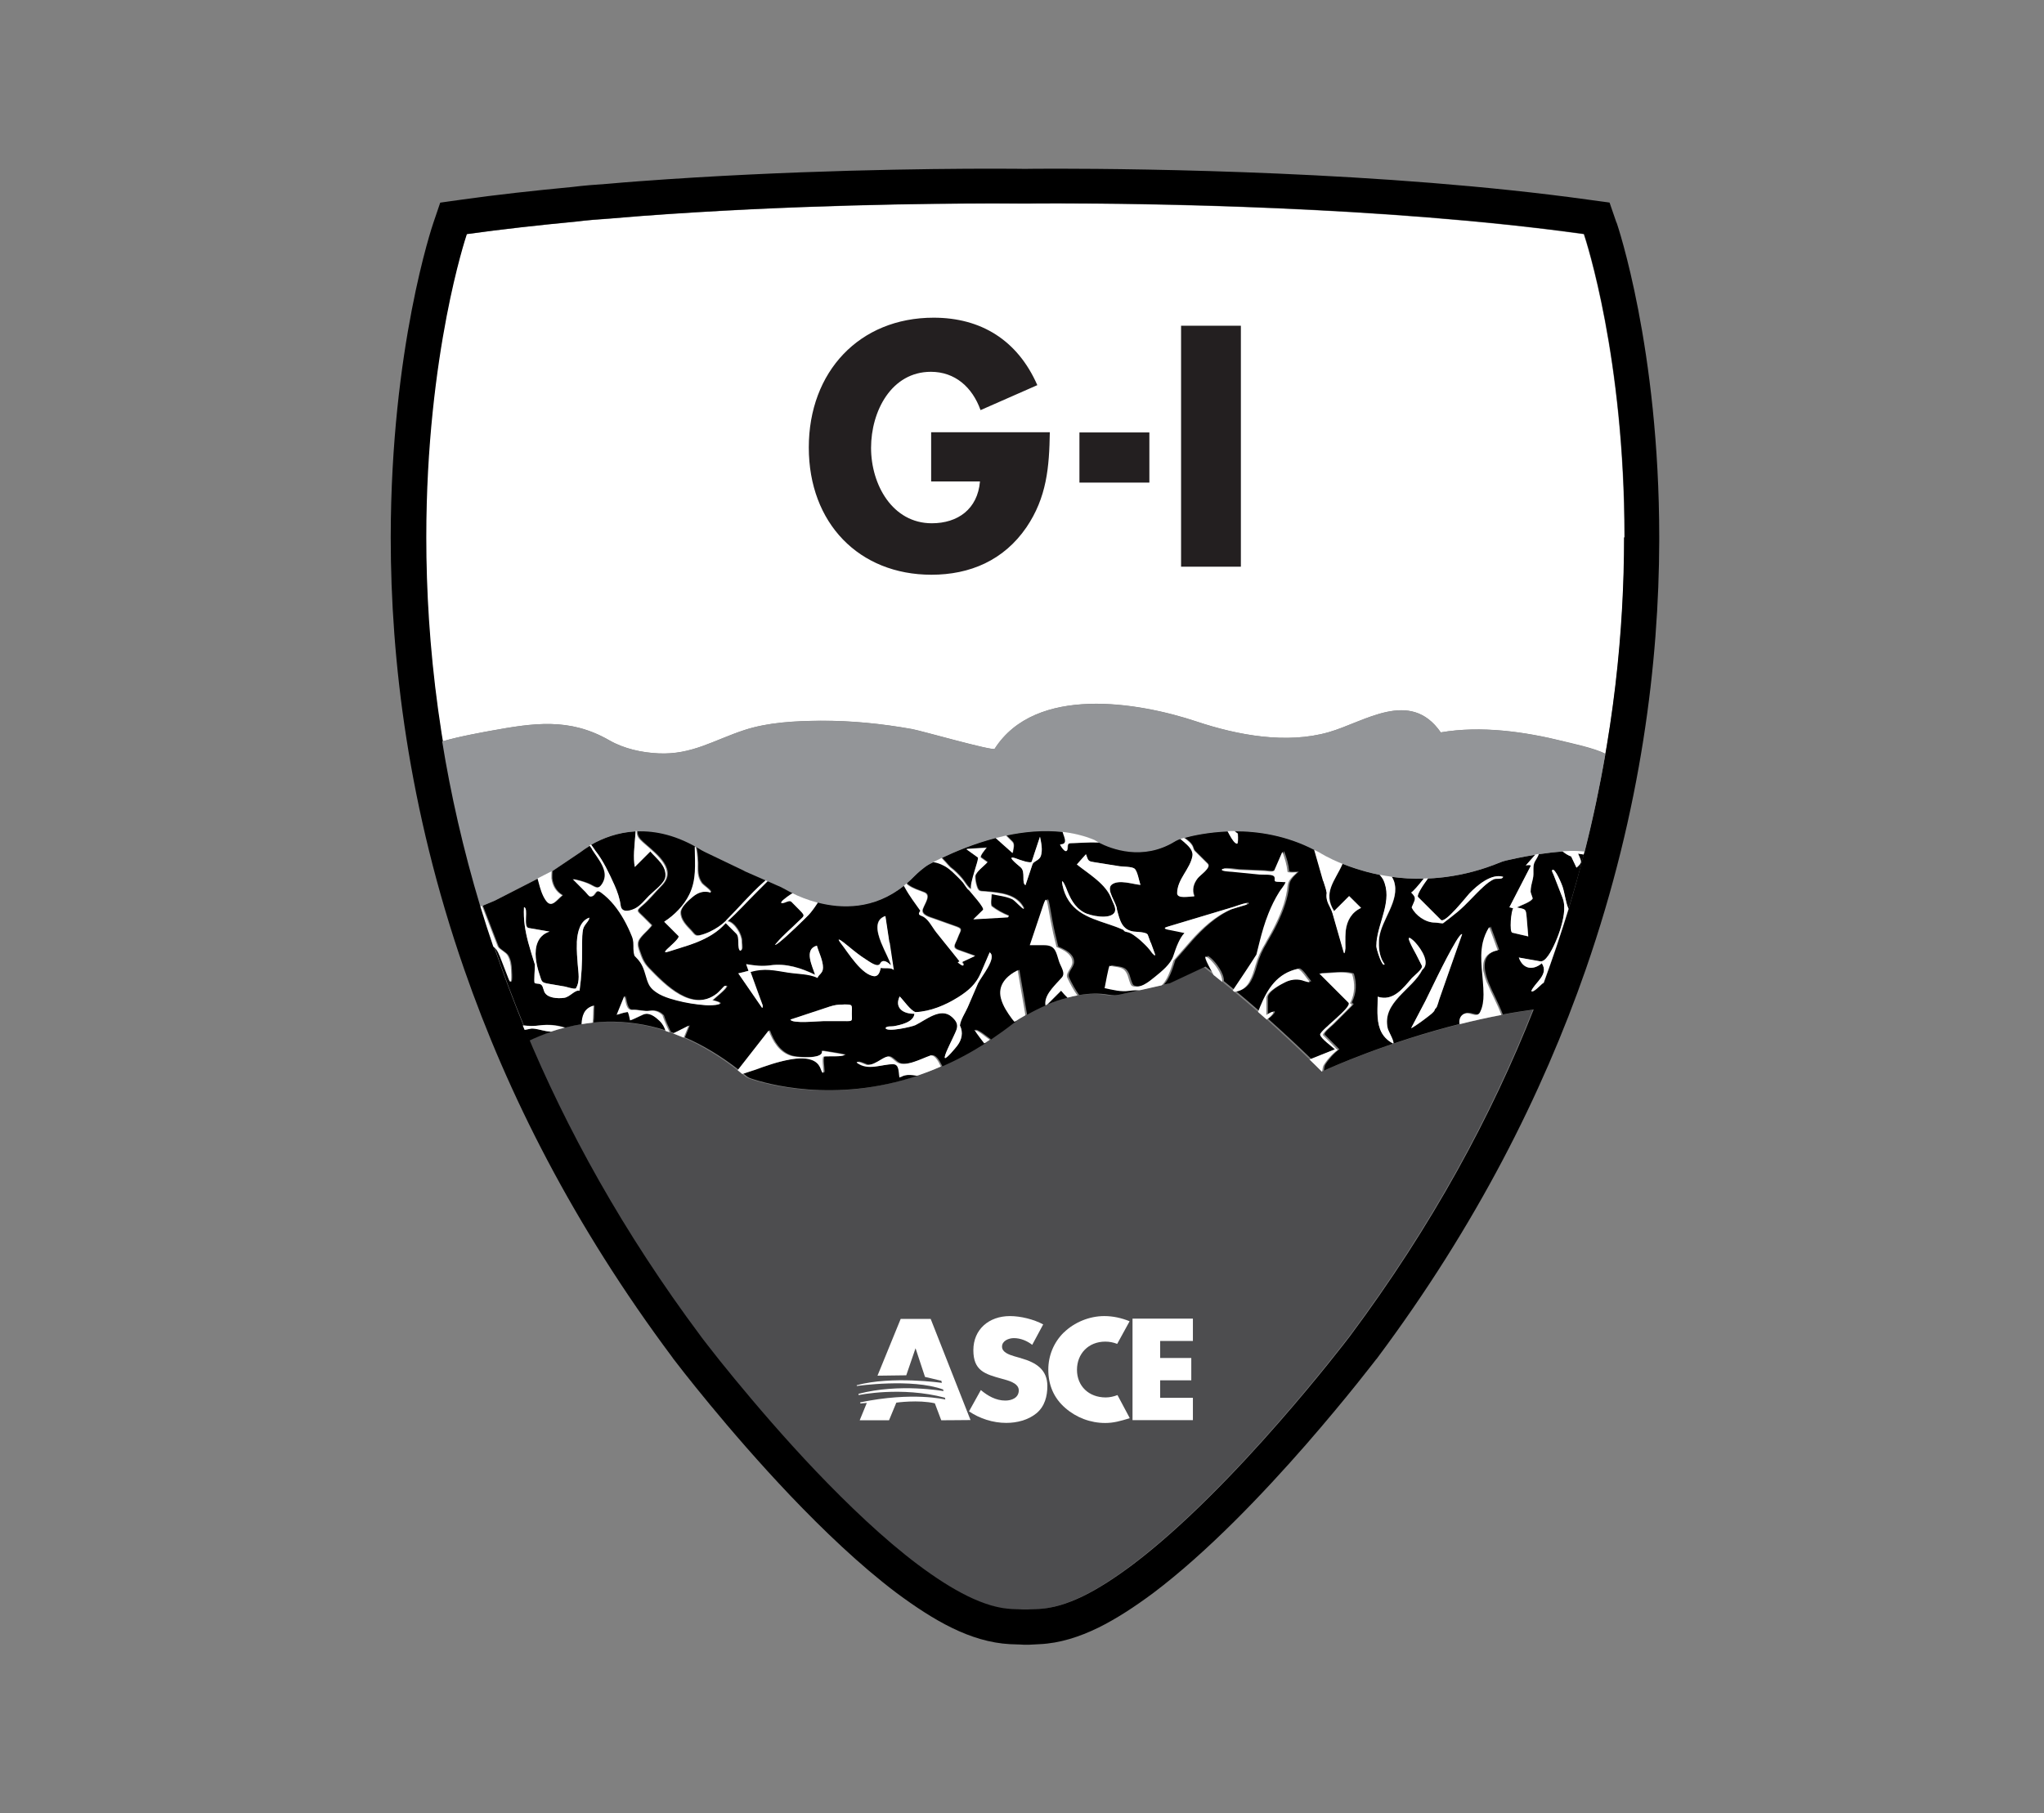
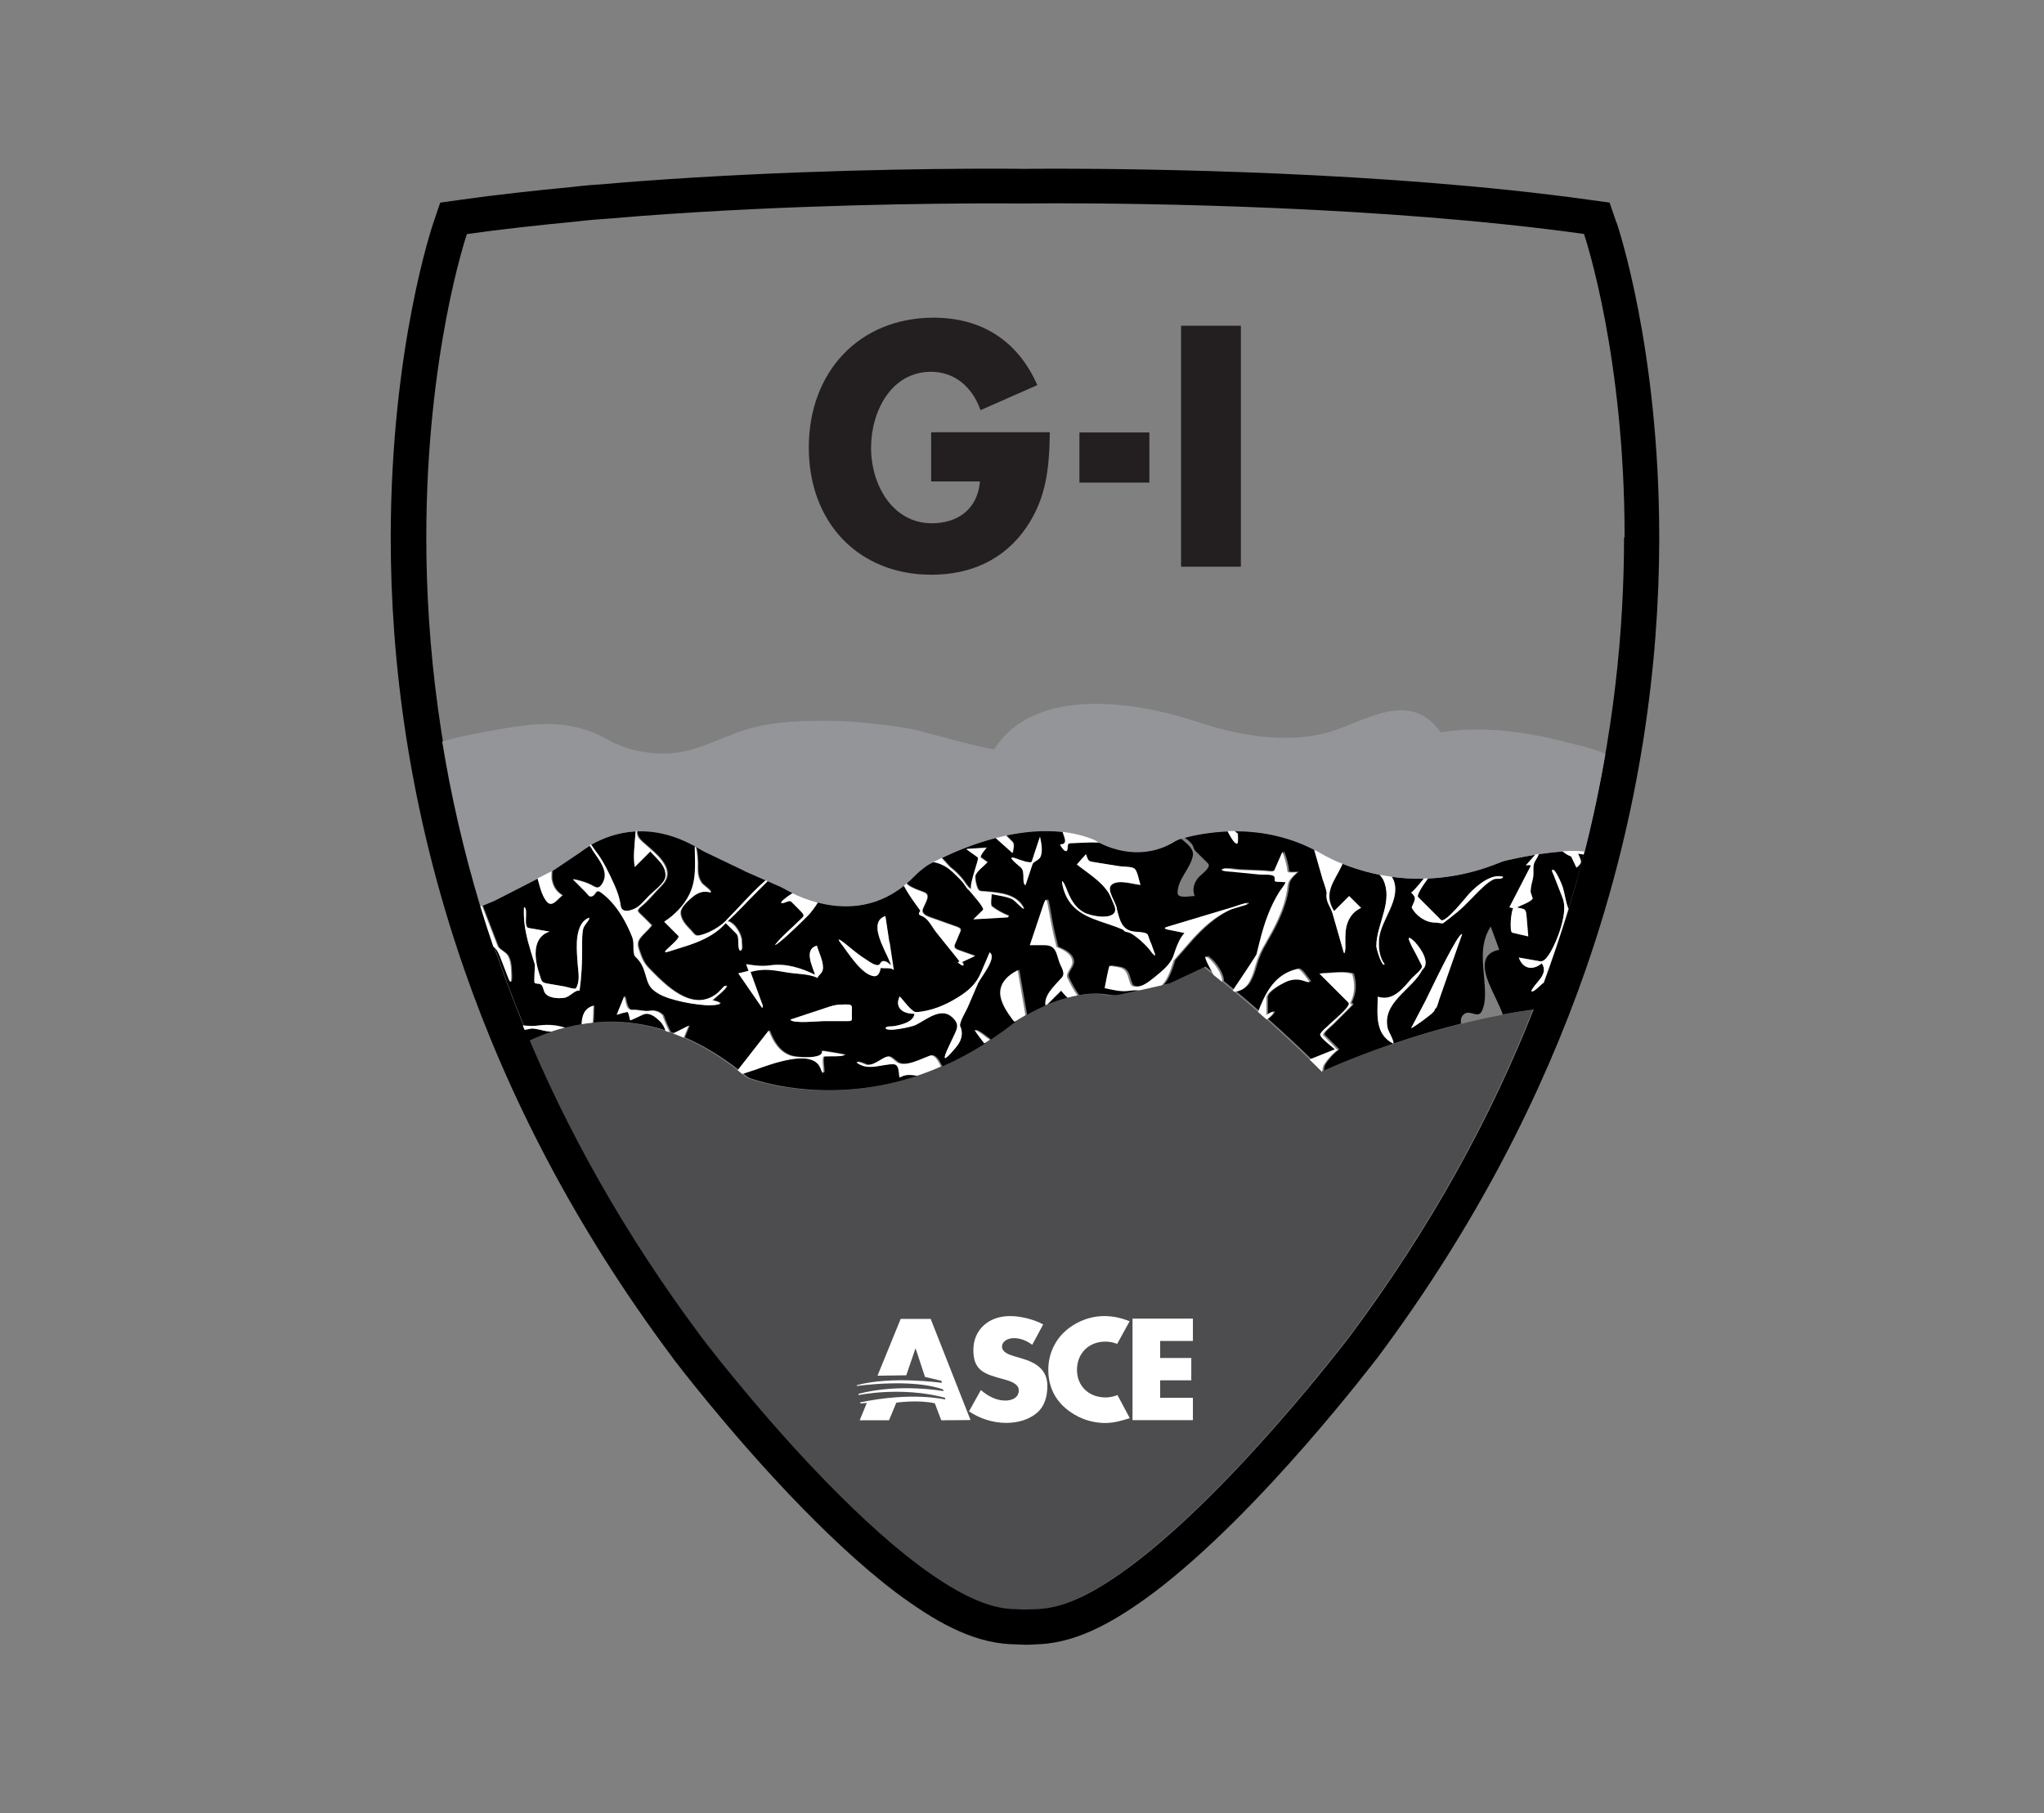
<svg xmlns="http://www.w3.org/2000/svg" id="Layer_1" version="1.1" viewBox="0 0 216 191.67">
  <rect x="0" y="0" width="216" height="191.67" fill="#808080" stroke="none" />
  <defs>
    <style>
      .st0 {
        fill: none;
      }

      .st1 {
        fill: #231f20;
      }

      .st2 {
        fill: #fff;
      }

      .st3 {
        fill: #666;
      }

      .st4 {
        fill: #4d4d4f;
      }

      .st5 {
        fill: #939598;
      }

      .st6 {
        fill: #1a1a1a;
      }
    </style>
  </defs>
-   <path class="st2" d="M111.71,21.52c-2.11,0-3.26.01-3.26.01h-.19s-.05,0-.05,0c-.05,0-1.2-.01-3.31-.01-6.41,0-21.34.14-37.11,1.32-1.08.08-2.17.17-3.3.27-1.24.08-2.45.17-3.68.33-3.9.37-7.79.8-11.53,1.32-.1.3-1.12,3.39-2.14,8.69-1.08,5.58-2.15,13.6-2.15,23.35v.04c0,6.48.49,13.73,1.76,21.53.02,0,.03-.01.05-.02,1.67-.51,4.65-1.03,5.01-1.1,4.55-.82,8.35-1.44,12.59,1,1.55.89,3.43,1.3,5.2,1.38,3.52.16,5.88-1.42,9.05-2.46,2.55-.83,5.42-.97,8.07-.99,3.24-.02,6.48.31,9.67.88.97.17,8.56,2.35,8.73,2.08,4.32-6.75,15.17-4.94,21.36-2.87,4.32,1.44,9.47,2.4,13.93,1.12,3.8-1.08,8.62-4.64,11.85.02,4.26-.73,8.86-.08,13,.95.59.15,3.3.72,4.36,1.3.01,0,.02.01.04.02,1.44-8.3,1.99-16.01,1.99-22.85v-.02s0-.06,0-.1c-.01-18.88-4.05-31.23-4.29-31.95-21.24-2.96-46.7-3.24-55.62-3.24Z" />
  <path class="st4" d="M158.65,107.29c-1.52.29-3.01.62-4.43.98-7.9,1.99-13.95,4.73-14.49,4.97-.03.01-.04.02-.04.02-.44-.44-.87-.86-1.3-1.28-1.61-1.56-3.14-2.98-4.54-4.22-.31-.28-.62-.55-.92-.81-.92-.8-1.75-1.51-2.49-2.12-.06-.05-.12-.1-.18-.15-.41-.34-.78-.64-1.11-.91-.34-.28-.65-.52-.91-.73-.32-.25-.56-.44-.74-.58-.2-.15-.31-.24-.31-.24l-.51.24-3.27,1.53-.64.14-2.35.53-2.18.49s-.45.08-.62.09c-.15,0-.56-.04-.67-.06-1.02-.19-2.07-.14-3.1.04-.36.06-.7.14-1.04.23-.75.2-1.47.45-2.13.72-.06.06-.18.12-.19.08-.82.35-1.54.72-2.12,1.05-.51.29-.91.54-1.15.7-.18.12-.28.19-.28.19-.79.62-1.57,1.19-2.36,1.71-.19.13-.39.26-.58.38-1.54.99-3.07,1.8-4.57,2.45-.85.37-1.7.7-2.53.98-8.93,3-16.21.82-17.7.31-.18-.06-.36-.17-.4-.2-.12-.1-.25-.2-.37-.3-.16-.13-.33-.27-.49-.4-1.96-1.53-3.86-2.65-5.7-3.44-.38-.16-.75-.31-1.12-.45-.12-.05-.24-.09-.37-.13-.14-.05-.28-.1-.42-.14-2.25-.73-4.38-.99-6.33-.95h0c-.48.01-.94.05-1.4.09-.4.04-.79.09-1.17.16-.62.1-1.22.22-1.79.37-.5.13-.98.27-1.44.42-.85.29-1.61.61-2.3.94,4.31,10.14,10.16,20.67,18.06,31.26.06.07.03.03.08.11.04.06.11.14.18.24.16.21.4.51.7.9.61.78,1.5,1.89,2.59,3.23,2.2,2.67,5.24,6.23,8.64,9.81,3.4,3.57,7.16,7.17,10.77,9.87,3.66,2.74,7.06,4.57,9.93,4.68l1.13.05h.25s.31,0,.31,0l1.12-.05c1.45-.07,3.02-.54,4.71-1.36,1.66-.81,3.42-1.96,5.22-3.31,5.37-4.05,11.09-10.03,15.45-15.02,4.24-4.84,7.16-8.68,7.51-9.12,8.76-11.74,15.02-23.39,19.43-34.54-1.14.16-2.27.33-3.37.54Z" />
  <path class="st6" d="M55.94,110.05h0s-.01-.03-.02-.04c0,.01.01.03.02.04Z" />
  <path class="st0" d="M52.22,95.2l4.59-2.35,1.49-.76,2.94-1.98c.3-.23.65-.47,1.06-.72.06-.03.11-.07.17-.1,1.2-.69,2.8-1.32,4.73-1.42.04,0,.07,0,.11,0,1.97-.08,4.28.41,6.82,1.99.04.03.34.18.34.18l4.07,1.95.22.12,2.17.95.21.09,1.39.61s.3.16.49.26c.18.1.43.24.74.39.65.32,1.57.71,2.66.99,2.51.65,5.93.76,9.09-1.77.09-.07.19-.16.28-.24.29-.25.58-.52.87-.82.21-.22.96-.91,1.54-1.22.13-.07.27-.14.42-.22.26-.13.56-.28.89-.44,1.43-.68,3.43-1.52,5.7-2.11.36-.09.72-.18,1.09-.26,1.92-.41,3.97-.61,5.99-.38,1.15.13,2.28.4,3.37.85,0,0,.18.12.49.28,1.23.63,4.58,1.97,8-.13.07-.04.29-.16.43-.21.05-.02.11-.03.17-.05.11-.03.23-.07.38-.11.9-.25,2.56-.61,4.6-.69.24,0,.48-.02.73-.02,2.49-.01,5.47.44,8.43,1.97.21.1.41.2.62.31,0,0,.86.56,2.38,1.17.43.17.92.35,1.45.52.21.07.42.13.64.19.16.05.32.09.49.14.43.11.87.22,1.34.31.41.08.83.15,1.28.21,1.04.14,2.17.22,3.37.19.15,0,.29-.01.45-.02.37-.02.75-.04,1.14-.08.16-.02.32-.03.48-.05.13-.02.26-.03.39-.05,1.77-.24,3.66-.72,5.63-1.53.09-.04.38-.14.6-.19.55-.13,1.74-.39,3.11-.61.12-.02.24-.04.36-.06.81-.12,1.67-.22,2.51-.28.54-.04,1.06-.05,1.56-.03.27,0,.52.03.77.06,3.13-12.28,4.18-23.57,4.18-33.18v-.02s0-.06,0-.1c-.01-18.88-4.05-31.23-4.29-31.95-21.24-2.96-46.7-3.24-55.62-3.24-2.11,0-3.26.01-3.26.01h-.19s-.05,0-.05,0c-.05,0-1.2-.01-3.31-.01-6.41,0-21.34.14-37.11,1.32-1.08.08-2.17.17-3.3.27-1.24.08-2.45.17-3.68.33-3.9.37-7.79.8-11.53,1.32-.1.3-1.12,3.39-2.14,8.69-1.08,5.58-2.15,13.6-2.15,23.35v.04c0,11.1,1.4,24.44,5.79,38.97l.17-.07,1.29-.54Z" />
  <path d="M170.82,23.53l-.73-2.12-2.21-.3c-21.6-3-47.15-3.27-56.17-3.28-2.1,0-3.3.02-3.31.02h-.19s0,0,0,0c0,0-1.21-.02-3.31-.02-6.47,0-21.47.14-37.39,1.33-1.1.08-2.2.17-3.3.27-1.23.08-2.51.18-3.8.34-3.9.37-7.85.8-11.68,1.34l-1.08.15-1.13.16-.72,2.12c-.1.29-4.49,13.21-4.51,33.23v.07c0,12.82,1.83,28.55,7.77,45.63,4.56,13.12,11.55,27.03,22.01,41.03l.03.05.02.03c.5.66,5.76,7.53,12.4,14.51,3.49,3.66,7.36,7.37,11.23,10.29,3.88,2.87,7.75,5.18,11.98,5.41l1.15.04.33.02h.52s1.14-.06,1.14-.06c2.14-.1,4.19-.77,6.17-1.73,1.97-.97,3.89-2.24,5.82-3.67,5.79-4.37,11.65-10.55,16.12-15.66,2.23-2.56,4.11-4.84,5.44-6.5.66-.83,1.19-1.5,1.55-1.96.18-.23.32-.41.42-.54h-.01s.1-.1.1-.1l.08-.11c10.45-14,17.44-27.92,22.01-41.04,5.89-16.95,7.74-32.57,7.77-45.33h0s0-.34,0-.34c0-20.04-4.41-33-4.5-33.27ZM171.62,56.82v.02c0,9.61-1.05,20.9-4.18,33.18,0,.01,0,.03-.01.04-.02.08-.04.15-.06.23,0,.01,0,.03-.01.04-.01.05-.03.11-.04.16-.23.89-.47,1.79-.72,2.69,0,0,0,.01,0,.02-.27.95-.54,1.9-.83,2.85,0,0,0,.01,0,.02v.04c-.37,1.16-.74,2.33-1.13,3.5-.06.18-.12.37-.18.55-.26.76-.53,1.53-.8,2.3-.16.46-.32.91-.49,1.37,0,0,0,0,0,0-.01.04-.03.08-.04.12-.34.92-.69,1.84-1.06,2.76h0c-4.41,11.16-10.67,22.81-19.43,34.55-.34.44-3.27,4.28-7.51,9.12-4.36,4.99-10.08,10.97-15.45,15.02-1.81,1.35-3.56,2.5-5.22,3.31-1.68.82-3.25,1.29-4.71,1.36l-1.12.05h-.31s-.25,0-.25,0l-1.13-.05c-2.87-.11-6.27-1.94-9.93-4.68-3.61-2.71-7.36-6.3-10.77-9.87-3.4-3.57-6.44-7.14-8.64-9.81-1.1-1.33-1.98-2.45-2.59-3.23-.3-.39-.54-.69-.7-.9-.08-.11-.14-.19-.18-.24-.06-.07-.02-.04-.08-.11-8.2-10.99-14.2-21.9-18.55-32.39,0,0,0,0,0,0-.07-.16-.13-.31-.19-.47,0-.01,0-.02-.01-.03-.81-1.98-1.56-3.94-2.26-5.88-.8-2.23-1.53-4.44-2.19-6.63v-.04c-4.4-14.53-5.8-27.87-5.8-38.97v-.04c0-9.74,1.08-17.76,2.15-23.35,1.02-5.3,2.04-8.39,2.14-8.69,3.75-.52,7.63-.95,11.53-1.32,1.23-.15,2.44-.25,3.68-.33,1.12-.1,2.21-.18,3.3-.27,15.77-1.18,30.7-1.32,37.11-1.32,2.11,0,3.26.01,3.31.01h.24s1.15-.02,3.26-.02c8.92,0,34.38.28,55.62,3.24.24.72,4.28,13.07,4.29,31.95,0,.04,0,.08,0,.1Z" />
  <path class="st2" d="M50.77,95.81s0,.03.01.04c0-.01,0-.03-.01-.04h0Z" />
  <path class="st2" d="M55.24,108.38c.07.16.13.32.19.47,0,0,0,0,0,0-.07-.17-.14-.34-.21-.51,0,.01,0,.02.01.03Z" />
  <path d="M110.68,106.18c.66-.28,1.38-.53,2.13-.72-.24-.24-.47-.48-.67-.73-.49.49-.97.97-1.46,1.46Z" />
  <path d="M57.68,108.98c-.47-.08-1.04-.28-1.52-.26-.28.06-.51.1-.71.14.16.38.32.76.48,1.14.69-.33,1.46-.65,2.31-.94-.19-.02-.38-.04-.55-.07Z" />
  <path d="M62.93,89.95c.84,1.07,1.45,2.39,2.01,3.62.31.69.56,1.42.66,2.18.1.72.83.61,1.45.33.62-.29,1.09-.92,1.56-1.39.5-.5,1.62-1.3,1.71-1.97.16-1.17-.9-1.91-1.59-2.7-.55.55-1.09,1.1-1.64,1.64-.19-1.02-.03-2.21.06-3.39,0-.14.02-.27.03-.41-1.92.1-3.53.73-4.73,1.42.09.13.18.26.27.38.06.09.13.19.19.28Z" />
  <path d="M162.97,103.99c-.12.1-.99,1.03-1.15.77.37-.91,1.91-1.74,1.11-2.93-.97.8-2.01.59-2.43-.61.75.13,1.51.27,2.26.4.55.1,1.17-1.02,1.6-2,.24-.56.43-1.08.5-1.3.31-1.01.67-2.37.27-3.39-.32-.83-.64-1.65-.96-2.47-.05-.13-.25-.42-.11-.51.28-.16.96,1.46,1.04,1.71.26.79.31,1.57.62,2.35,0,.02.02.05.03.07.59-1.94,1.13-3.86,1.62-5.75-.28-.04-.53-.08-.59-.1.33.84.52.9-.17,1.49-.19-.39-.38-.79-.56-1.18-.32-.12-.6-.29-.83-.48-.03-.02-.06-.04-.08-.06-.83.05-1.7.16-2.51.28,0,.02-.01.04-.02.05-.08.25-.3.55-.41.77-.27.52-.05,1.15-.2,1.79-.11.45-.24.91-.24,1.38,0,.1.23.67.22.7-.12.37-1.32.76-1.67.96.93.22.95.11,1.03,1.03.06.68.11,1.35.17,2.03-.56-.13-1.12-.26-1.68-.39-.32-.08-.12-2.34.1-2.58-.14,0-.28-.1-.41-.1.76-1.47,1.52-2.95,2.28-4.42-.16-.07-.4-.05-.56,0,.32-.37.65-.73.97-1.1.02-.02.04-.04.05-.06-1.38.22-2.56.48-3.11.61-.22.05-.51.15-.6.19-1.97.82-3.86,1.29-5.63,1.53-.13.02-.26.04-.39.05-.16.02-.32.03-.48.05-.38.04-.77.07-1.14.08-.48.65-1.25,1.78-1.05,1.98.22.22.45.45.67.67.58.58,1.16,1.16,1.74,1.74.43.43,2.71-2.49,3.01-2.8.78-.81,2.32-2.15,3.57-1.75-.1.3-.6.16-.92.23-.45.19-.84.52-1.2.84-.93.85-1.73,1.82-2.7,2.63-.5.42-1.02.81-1.54,1.21-.09.02-.65-.08-.88-.08-.97,0-2.04-.76-2.43-1.6.33-.84.58-.94-.05-1.57.23-.16.76-.76,1.33-1.48-1.2.03-2.33-.05-3.37-.19.1.15.18.32.24.49.65,2.03-1.32,4.03-1.57,5.96-.02.16-.03.33-.03.5-.03.8.12,1.64.6,2.29-.23.44-.87-1.59-.87-1.88,0-.14,0-.27.02-.41.19-2.21,1.74-4.49.71-6.66-.07-.14-.21-.32-.37-.51-.47-.09-.91-.2-1.34-.31-.17-.04-.33-.09-.49-.14-.22-.06-.44-.13-.64-.19-.53-.17-1.02-.35-1.45-.52,0,.01,0,.02-.02.03-.76,1.73-2.13,3.02-.88,4.97.53-.53,1.06-1.06,1.59-1.59.42.42.84.84,1.26,1.25-.99.46-1.49,1.33-1.62,2.39-.05.42-.05.85-.04,1.27,0,.21,0,.42.01.63,0-.15-.06.8-.18.4-.1-.35-.2-.69-.3-1.04-.29-1.02-.59-2.05-.88-3.07-.22-.77-.76-1.2-.62-2.17-.06-.42-.25-.86-.36-1.27-.28-.98-.56-1.96-.84-2.94-.04-.12-.07-.25-.11-.37-2.96-1.52-5.94-1.98-8.43-1.97.12.12.23.22.33.26,0,.02.01.06.02.11.03.28.03.97-.07.97-.22,0-.53-.43-.81-.96-.06-.12-.13-.24-.19-.36-2.05.08-3.7.44-4.6.69.13.08.24.17.36.26.2.16.39.34.52.57.11.2.11.42.27.57l1.34,1.33c.43.43-.77,1.18-1.07,1.57-.43.56-.6,1.21-.33,1.88-.52,0-1.81.31-1.81-.34.01-1.5,1.38-2.54,1.62-3.96.1-.59-.45-1.09-.95-1.51-.11-.09-.22-.19-.32-.27-.06.02-.12.04-.17.05-.14.04-.36.16-.43.21-3.41,2.1-6.77.76-8,.13-.21-.01-.42-.01-.63-.01-.1,0-.19,0-.29,0-.55.03-1.11.03-1.66.07-.54.04-.75-.1-.75.47-.03.88-.66-.02-.8-.32.72-.02.56-.48.4-.98-.02-.06-.04-.13-.06-.19-.02-.06-.05-.11-.06-.17-2.01-.23-4.07-.03-5.99.38l.67.67c.28.28.07.82.03,1.19-.5-.44-.99-.88-1.48-1.32-.1-.09-.21-.18-.31-.28-2.26.59-4.27,1.43-5.7,2.11.12.16.27.3.41.45.17.19.32.38.5.55.47.34.87.76,1.25,1.2.24.27.62.99.96,1.1-.21-.58.88-3.22.71-3.35-.35-.25-.69-.5-1.03-.74-.07-.05-.13-.1-.2-.15.21-.01.42-.02.63-.04.5-.03,1.01-.06,1.51-.09-.14.18-.77.91-.59,1.04.23.16.45.33.68.49-.35.41-1.16.95-1.29,1.47,0,.39.07.78.2,1.16.18.52.39.41.89.46,1.51.14,3.33.26,4.07,1.82-.13.1-.93-.87-1.26-1.02-.68-.31-1.44-.36-2.16-.53,0,.29-.15,1.01,0,1.29.55.42,1.15.75,1.79,1.01-.03.19-.03.16-.22.17-1.17.07-2.33.13-3.5.2.34-.33.68-.67,1.02-1,.2-.2-1.24-1.77-1.49-2.1-.17-.05-.5-.63-.62-.79-.37-.42-.78-.8-1.17-1.18-.33-.32-.71-.56-1.11-.73-.27-.12-.56-.21-.86-.25-.15.08-.29.15-.42.22-.58.31-1.32,1-1.54,1.22-.29.3-.58.57-.87.82.04.06.08.11.1.13.02.01.04.02.06.04.49.37,1.11.55,1.68.77.77.3.11,1.11-.13,1.77-.23.63.76.86,1.16,1.01.81.29,1.62.58,2.44.87.67.24.35.44.11,1.1-.07.21-.17.38-.24.55-.17.36-.23.61.26.79.6.21,1.19.43,1.79.64l-1.37.64c.07.08.12.18.16.28,0,.27-.53-.19-.61-.26.06-.03.13-.06.2-.09-.53-.67-1.07-1.34-1.61-2.01-.29-.36-.59-.73-.88-1.1-.43-.55-.83-1.45-1.5-1.69-.32-.12-.41-.22-.16-.56-.48-.69-1.17-1.58-1.65-2.48-.03-.06-.07-.11-.1-.17-3.16,2.54-6.59,2.43-9.09,1.77-.03.06-.07.11-.1.16-.33.51-.69.96-.88,1.16-.21.23-2.2,2.21-3.11,2.9-.22.17-.39.27-.43.24.06-.08.14-.16.21-.24.66-.78,1.47-1.44,2.19-2.16.64-.64.88-.58.24-1.23-.3-.3-.6-.6-.9-.91-.22-.23-.66.13-.97.14-.42,0,.39-.59.93-.95.05-.04.11-.07.16-.1-.31-.15-.56-.29-.74-.39-.19-.11-.49-.26-.49-.26l-1.39-.61c-.07.07-.14.14-.21.21-.31.31-.62.62-.94.94-1.02,1.02-2.01,2.13-3.09,3.09.75.15,1.48,1.41,1.49,2.1,0,.04,0,.09,0,.14.03.34.12.87-.16.87-.17-.14-.17-.5-.18-.87-.01-.36-.03-.74-.21-.92-.38-.38-.75-.75-1.13-1.13-.84.97-1.93,1.59-3.1,2.05-.26.1-.52.21-.79.29-.7.23-1.41.43-2.11.67-.47.16-.51.05-.23-.22.11-.11.48-.42.79-.74.3-.29.54-.58.45-.68-.5-.5-1.01-1.01-1.51-1.51,1.09-.7,2.1-1.74,2.66-2.89.75-1.55.59-3.15.58-4.82,0-.07,0-.14,0-.22.06-.07.12.07.16.3.09.46.14,1.28.14,1.42,0,.8-.07,1.42.4,2.11.18.27,1.08.82.96,1.02-.71-.23-1.34,0-1.9.46-.42.34-1.28,1.09-1.28,1.66,0,.78.6,1.37,1.1,1.89.36.37.4.64.94.51.38-.09.75-.23,1.1-.4.59-.29,1.21-.69,1.68-1.16,1.33-1.32,2.56-2.81,3.98-4.06.07-.07.14-.14.22-.2l-2.17-.95-.22-.12-4.07-1.95s-.3-.16-.34-.18c-2.54-1.57-4.84-2.07-6.82-1.99,0,.04,0,.09,0,.13,0,.1.02.18.04.27.11.4.48.69.81.99,1.28,1.12,3.39,2.75,1.73,4.41-.68.68-1.29,1.48-2.02,2.09-.72.61-.53.55.12,1.21.29.29.57.57.86.86.08.08-.78.89-.88,1-.32.34-.49.57-.54.82-.05.24,0,.51.15.93.27.75.43,1.22.99,1.8,1.74,1.8,4.57,4.7,7.19,2.69.28-.22.51-.51.76-.76.12-.12.29-.05.26-.02.05.24-1.24,1.24-1.48,1.48,1.79.41.13.59-.75.52-1.02-.08-2.04-.24-3.03-.5-.94-.25-2.05-.59-2.71-1.36-.38-.44-.51-1.21-.7-1.76-.24-.71-.5-1.07-1.03-1.6-.18-.52-.09-.95-.13-1.42-.02-.19-.05-.39-.14-.61-.25-.6-.53-1.2-.84-1.77-.62-1.1-1.4-2.13-2.43-2.88-.7-.51-.54.49-1.17.41-.12-.01-.4-.4-.47-.47-.45-.45-.9-.9-1.35-1.36.53.1,1.05.24,1.55.44.78.31,1.09.84,1.61-.05.72-1.25-.48-2.51-1.13-3.55-.02-.03-.04-.05-.05-.08-.03-.04-.11-.15-.21-.3-.41.25-.75.49-1.06.72l-2.94,1.98c0,.14-.02.27-.02.4,0,.13,0,.26,0,.35.09.76.45,1.4,1.13,1.8-.68.54-1.14,1.41-1.75.5-.38-.56-.56-1.2-.72-1.84-.04-.15-.08-.3-.12-.44l-4.59,2.35-1.29.54s.02.06.03.08l.09.23,1.38,3.57.16.41c.12.31.82.6,1.04.96.28.46.35,1.01.37,1.54.02.45.12,1.92-.29.86-.31-.79-.61-1.58-.92-2.38-.18-.46-.36-.76-.65-.95.92,2.74,1.96,5.51,3.11,8.32.58.08,1.11.1,1.78,0,.92-.12,1.8-.02,2.64.24.57-.15,1.17-.27,1.79-.37.05-.87.25-1.68,1.26-1.96-.06.6-.01,1.21-.09,1.8.46-.04.92-.08,1.4-.09h0c1.95-.04,4.07.22,6.33.95-.13-.39-.31-.75-.67-1.09-.48-.45-1.1-.9-1.74-.63-.45.2-.88.43-1.34.61-.05-.16-.14-.82-.27-.89-.39.06-.78.17-1.15.3.27-.66.54-1.32.81-1.99.16.53.19,1.51.79,1.47.64-.04,1.26.2,1.87.1.54-.09,1.02.09,1.4.49.2.64.47,1.17.73,1.76.12.04.24.08.37.13.55-.27,1.1-.55,1.64-.82-.17.43-.35.85-.52,1.27,1.84.8,3.74,1.91,5.7,3.44,1.09-1.4,2.19-2.8,3.28-4.2.43,1.18,1.12,2.34,2.41,2.7.64.18,3.46.35,3.2-.55.79.13,1.6.24,2.39.41-.13.27-1.81.14-2.22.2-.17.2,0,1.25,0,1.53,0,.39-.17.09-.25-.13-.12-.36-.34-.68-.66-.88-.73-.45-1.86-.34-2.67-.2-1.27.23-2.51.66-3.71,1.1-.39.14-.84.26-1.27.42.12.1.25.2.37.3.04.03.22.14.4.2,1.49.51,8.77,2.7,17.7-.31-.66-.1-1.24-.19-1.85.19-.11-.59,0-1.42-.7-1.41-1.3.01-2.62.73-3.81-.16-.08-.28.93.19,1.03.23.54.05,1.06-.29,1.5-.55.91-.55.87-.38,1.66.24.83.65,2.68-.38,3.53-.66.48-.15.87.51,1.18,1.15,1.5-.65,3.02-1.46,4.57-2.45-.37-.47-.73-.93-1.05-1.44.54.15,1.18.75,1.63,1.05.78-.53,1.57-1.09,2.36-1.71,0,0,.1-.07.28-.19-.11-.12-.21-.23-.28-.33-.47-.64-.94-1.34-1.15-2.12-.39-1.42.57-2.41,1.77-3.01.27,1.58.55,3.17.82,4.75.58-.33,1.3-.7,2.12-1.05-.09-.66.28-1.25.68-1.75.33-.41.7-.78,1.05-1.17.43-.47-.09-1.12-.28-1.68-.32-.96-.36-1.74-1.56-1.74h-1.54c.03-.1.06-.19.1-.29.44-1.3.87-2.61,1.31-3.91.29-.85.36-.83.54.2.16.92.32,1.85.53,2.76.07.32.15.63.23.95.04.16.07.32.12.48.27.1.52.23.77.37.45.27.9.67.9,1.23-.01.63-.78,1.13-.53,1.66.3.65.65,1.27,1.06,1.86,1.03-.18,2.08-.22,3.1-.04.1.02.51.07.67.06.16,0,.62-.09.62-.09l2.18-.49c-.34,0-.69,0-1.05.05-.91.14-1.74-.1-2.63-.28.06-.27.43-2.38.53-2.36,1,.2,1.52.06,1.9,1,.1.26.23.95.45,1.12.84.38,1.8-.43,2.45-.97.7-.57,1.65-1.33,1.93-2.2.15-.47.32-.97.54-1.43.17-.36.37-.7.63-.99-.59-.12-1.19-.24-1.78-.36-.25-.05-.44-.17-.12-.27,1.24-.37,2.47-.74,3.7-1.11,1.04-.31,2.09-.63,3.13-.94.55-.17,1.06-.38,1.63-.49.09.15.03.17-.11.21-.51.15-1.02.31-1.53.46-1.71.73-3.08,2.02-4.3,3.38-.04.04-.07.08-.1.12-.56.63-1.11,1.28-1.67,1.91-.21.67-.41,1.35-.76,1.97-.15.27-.31.48-.48.64l.64-.14,3.78-1.77s.38.29,1.05.82c-.03-.06-.06-.12-.1-.19-.16-.31-1.41-2.43-.37-1.53.52.45,1.4,1.59,1.37,2.44.34.27.7.57,1.11.91.84-1.26,1.69-2.51,2.5-3.79.1-.43.21-.86.32-1.29.26-1.03.55-2.06.95-3.05.31-.78.68-1.54,1.13-2.26.22-.36.54-.67.68-1.05-.2-.02-.83-.04-.89-.04-.49-.02-.08-.39-.38-.62-.26-.2-1.18-.12-1.49-.15-.97-.1-1.94-.19-2.91-.29-.09,0-1.26-.04-1.04-.27.16-.17,1.51.06,1.73.07.9.04,1.79.07,2.69.11.27.01.99.19,1.11-.09.28-.64.56-1.29.84-1.93.28.68.48,1.38.55,2.12.16.12.79.03,1.01.04-.45.43-.95.83-1.01,1.45-.06.66-.21,1.3-.41,1.94-.45,1.42-1.14,2.75-1.9,4.03,0,0,0,.02-.01.03-.51.85-.83,1.53-1.1,2.48-.15.55-.33,1.1-.6,1.6-.35.64-.89,1.05-1.6,1.11.74.61,1.57,1.32,2.49,2.12.08-.19.15-.38.23-.57.77-1.87,1.81-3.54,3.98-3.97.39.1.91.97,1.2,1.3.23.26-.72-.09-.77-.1-.6-.15-1.21-.07-1.76.19-.51.24-2,1.04-2,1.68v1.8c.71-.5,1.05-.43.34.23-.1.09-.21.16-.31.25,1.39,1.24,2.93,2.66,4.54,4.22.89-.36,1.79-.71,2.68-1.07-.32-.31-1.5-1.14-1.56-1.56-.06-.42,3.44-2.92,2.99-3.38-1.02-1.02-2.05-2.04-3.07-3.07,1,0,2.6-.29,3.47.06.31,1,.29,2.04-.18,2.99-.09.29.37.06.01.42-.64.64-1.29,1.28-1.93,1.93-.17.17-1.16.94-.96,1.14.51.51,1.02,1.02,1.53,1.53-.54.38-1.14,1.05-1.49,1.62-.07.12-.12.37-.15.64.54-.25,6.59-2.99,14.49-4.97-.05-.39,0-.79.36-1.03.62-.44,1.42.49,1.81-.24.3-.57.37-1.23.37-1.86,0-1.86-.48-3.74-.08-5.51.13-.56.34-1.1.68-1.63.2.54.4,1.09.6,1.63.1.28.2.55.3.83-1.95.37-1.69,2.04-1.12,3.48.45,1.11,1.08,2.21,1.5,3.36,1.1-.21,2.23-.38,3.37-.54.38-.97.75-1.93,1.11-2.9-.05.05-.1.1-.16.14ZM61.62,98.24c-.09.46-.1.92-.1,1.38,0,.19,0,.39,0,.58.02,1.53-.06,3.01-.27,4.52-.5-.12-1.01.66-1.62.75-.7.1-1.83.03-2.11-.66-.15-.37-.13-.75-.55-.82-.06,0-.41-.03-.46-.08-.11-.12.04-1.67.02-1.95-.25-.83-.5-1.6-.7-2.34-.32-1.2-.52-2.37-.45-3.73.52.07-.13,2.1.49,2.2.74.13,1.47.25,2.21.38-.67.22-1.05.64-1.26,1.14-.41.97-.16,2.3.18,3.33.29.88.21.91,1.02,1.05.56.1,1.13.19,1.69.29.2.04.96.3,1.15.2.47-.77.27-1.67.2-2.52-.04-.57-.13-1.46-.09-2.34.06-1.16.36-2.29,1.32-2.63.01.35-.56.73-.66,1.24ZM79.32,102.72c.27.74.54,1.47.8,2.21.16.44.32.88.48,1.31.02.06,0,.38-.09.23-.83-1.2-1.66-2.4-2.48-3.6.36-.07.72-.17,1.08-.27-.08-.23-.17-.46-.25-.7.94.15,1.63.26,2.57.12,1.65-.24,3.24.29,4.71,1-.26-.86-1.23-2.69.19-3.08.21.76.64,1.55.65,2.35,0,.55-.47.69-.57,1.04-.87-.43-2.15-.4-3.1-.56-1.52-.25-2.49-.49-3.98-.07ZM89.43,107.93h-2.4c-.53,0-3.34.3-3.51-.16l4.14-1.37c.56-.18.9-.22,1.5-.22,1,0,.84.01.84,1,0,.74.13.76-.58.76ZM93.05,102.3c-.08.34-.19.84-.63.88-1.35-.05-2.86-2.57-3.55-3.44-.04-.05-.05-.08-.09-.12-.38-.52-.03-.3.36,0,.23.18.47.38.56.45.57.46,1.14.92,1.76,1.32.4.25,1.28.93,1.53.45.3-.55.85-.09,1.15.19-.14-.53-.67-1.47-1.05-2.42-.47-1.19-.7-2.4.45-2.79.14.93.28,1.86.42,2.79.15.97.3,1.95.44,2.92-.2-.32-1.02-.15-1.38-.24ZM103.35,103.95c-.36.84-.72,1.67-1.08,2.51-.24.55-.77,1.33-.83,1.94.37.74.21,1.51-.29,2.15-.15.2-1.13,1.38-1.29,1.29-.18-.11.66-1.74.76-1.97.44-1.02.95-1.51-.05-2.39-1.18-1.04-2.76.37-3.85.89-.33.16-3.04.78-3.14.3.13-.23.63-.15.85-.19.69-.12,2.13-.42,2.2-1.32-1.15.03-2.15-.59-1.56-1.83.44.44,1.09,1.44,1.67,1.66,1.58-.07,3.18-.74,4.5-1.57,1.1-.69,1.9-1.38,2.4-2.55.31-.73.62-1.46.94-2.19.84.56-.97,2.67-1.23,3.28ZM109.99,90.48c-.16.48-.77.55-.88.87-.25.74-.49,1.47-.74,2.21-.45-.2.03-1.41-.51-1.88-.44-.38-1.74-1.42-.35-.89.17.07,1.44.53,1.52.28.08-.24.16-.49.24-.73.21-.63.42-1.26.63-1.89.13.65.3,1.38.09,2.04ZM121.7,100.68c-.28-.39-.6-.74-.96-1.06-.12-.11-.23-.22-.35-.32-.36-.28-.85-.71-1.31-.78-.37-.06-.26-.18-.45-.26-2.01-.9-4.42-1.12-5.69-3.04-.32-.49-.53-1.05-.66-1.62-.21-.97.24-.08.36.22.42,1.08.85,2.04,1.9,2.63.62.35,2.76.8,3.23,0,.25-.42-.17-1.03-.32-1.43-.57-1.57-2.4-2.63-3.66-3.64.32-.36.64-.72.96-1.08.27.75.23.74.98.86.86.14,1.72.28,2.58.41.35.05,1.29.03,1.57.25.32.25.48,1.33.63,1.72-.82-.07-2.28-.6-3.02-.04-.69.52.53,1.96.54,2.66.3,1.13.51,2.12,1.74,2.31.32.05,1.41.03,1.52.36.1.27.19.53.29.8.15.4.3.81.44,1.21.15.4-.28-.07-.34-.15ZM146.65,108.7c.07.32.77,1.47.58,1.61-.64-.32-1.13-.84-1.38-1.51-.41-1.09-.25-2.31-.25-3.44,1.62.52,2.67-.89,3.6-1.96.21-.25,1.22-1,1.06-1.32-.2-.4-.4-.79-.6-1.19-.08-.16-.45-.8-.65-1.26-.19-.43-.22-.71.28-.27.09.07.18.17.28.27.7.75,1.6,2.22.75,2.88-1.05,2.11-4.29,3.43-3.66,6.2ZM154.21,99.62c-.38,1.07-.75,2.14-1.13,3.22-.33.94-.66,1.89-.99,2.83-.04.11-.08.25-.12.4-.03.1-.06.19-.1.28,0,.02-.02.05-.03.08,0,.01-.01.02-.02.04-.01.02-.02.04-.04.06-.04.06-.08.12-.13.14,0,.06-.04.12-.09.2,0,0,0,.02-.01.03,0,.01-.03.03-.04.04-.07.08-.14.16-.24.24-.03.02-.06.05-.09.07-.08.07-.17.14-.26.21-.04.03-.08.06-.12.09-.07.05-.15.11-.21.16-.16.12-.3.22-.39.29-.1.08-1.13.8-1.06.67.5-.95,1-1.9,1.5-2.86.29-.55,2.1-4.41,3.16-6.17.34-.56.61-.92.72-.88-.1.29-.2.58-.31.88Z" />
  <path class="st0" d="M55.44,108.86c.02.06-.06-.14-.19-.47.07.16.13.32.19.47Z" />
  <path class="st3" d="M50.77,95.81v.04c.05.14.1.28.14.42h0c-.05-.15-.1-.3-.15-.45Z" />
  <path class="st5" d="M165.24,78.37c-4.14-1.03-8.74-1.68-13-.95-3.23-4.66-8.05-1.1-11.85-.02-4.46,1.27-9.61.32-13.93-1.12-6.19-2.06-17.04-3.88-21.36,2.87-.17.27-7.76-1.9-8.73-2.08-3.19-.57-6.43-.9-9.67-.88-2.65.02-5.52.15-8.07.99-3.18,1.04-5.53,2.63-9.05,2.46-1.77-.08-3.65-.49-5.2-1.38-4.24-2.44-8.04-1.83-12.59-1-.37.07-3.35.59-5.01,1.1-.02,0-.03.01-.05.02.9,5.56,2.21,11.39,4.03,17.44l.17-.07,1.29-.54,4.59-2.35,1.49-.76,2.94-1.98c.3-.23.65-.47,1.06-.72.06-.03.11-.07.17-.1,1.2-.69,2.8-1.32,4.73-1.42.04,0,.07,0,.11,0,1.97-.08,4.28.41,6.82,1.99.04.03.34.18.34.18l4.07,1.95.22.12,2.17.95.21.09,1.39.61s.3.16.49.26c.18.1.43.24.74.39.65.32,1.57.71,2.66.99,2.51.65,5.93.76,9.09-1.77.09-.07.19-.16.28-.24.29-.25.58-.52.87-.82.21-.22.96-.91,1.54-1.22.13-.07.27-.14.42-.22.26-.13.56-.28.89-.44,1.43-.68,3.43-1.52,5.7-2.11.36-.09.72-.18,1.09-.26,1.92-.41,3.97-.61,5.99-.38,1.15.13,2.28.4,3.37.85,0,0,.18.12.49.28,1.23.63,4.58,1.97,8-.13.07-.04.29-.16.43-.21.05-.02.11-.03.17-.05.11-.03.23-.07.38-.11.9-.25,2.56-.61,4.6-.69.24,0,.48-.02.73-.02,2.49-.01,5.47.44,8.43,1.97.21.1.41.2.62.31,0,0,.86.56,2.38,1.17.43.17.92.35,1.45.52.21.07.42.13.64.19.16.05.32.09.49.14.43.11.87.22,1.34.31.41.08.83.15,1.28.21,1.04.14,2.17.22,3.37.19.15,0,.29-.01.45-.02.37-.02.75-.04,1.14-.08.16-.02.32-.03.48-.05.13-.02.26-.03.39-.05,1.77-.24,3.66-.72,5.63-1.53.09-.04.38-.14.6-.19.55-.13,1.74-.39,3.11-.61.12-.02.24-.04.36-.06.81-.12,1.67-.22,2.51-.28.54-.04,1.06-.05,1.56-.03.27,0,.52.03.77.06.9-3.54,1.61-6.98,2.19-10.33-.01,0-.02-.01-.04-.02-1.06-.58-3.77-1.15-4.36-1.3Z" />
  <path d="M55.19,108.25s.03.09.05.13c0-.01,0-.02-.01-.03-.01-.03-.03-.07-.04-.1Z" />
  <g>
    <path class="st1" d="M110.94,45.68c-.06,3.71-.32,6.89-2.48,10.07-2.39,3.48-5.96,5-10.03,5-7.64,0-12.96-5.44-12.96-13.45s5.35-13.72,13.19-13.72c5,0,8.87,2.37,10.96,7.13l-6,2.64c-.87-2.43-2.7-4.05-5.25-4.05-4.16,0-6.32,4.15-6.32,8.04s2.26,7.97,6.42,7.97c2.74,0,4.84-1.49,5.09-4.42h-5.16v-5.2h12.54Z" />
    <path class="st1" d="M121.46,45.71v5.3h-7.39v-5.3h7.39Z" />
    <path class="st1" d="M131.13,46.81v13.09h-6.32v-25.47h6.32v12.38Z" />
  </g>
  <g>
    <path class="st2" d="M107.93,143.57l-.74-.21c-.51-.16-1.3-.4-1.3-1.02s.71-.9,1.25-.9c.71,0,1.4.29,1.94.71l1.16-2.16c-1-.54-2.39-.88-3.51-.88-2.25,0-3.87,1.43-3.87,3.6s1.2,2.53,3.03,3.03c.62.17,1.77.44,1.77,1.22s-.73,1.08-1.42,1.08c-1,0-1.86-.5-2.59-1.11l-1.25,2.25c1.14.77,2.53,1.22,3.94,1.22,1.13,0,2.31-.3,3.18-1.01.89-.73,1.16-1.82,1.16-2.89,0-1.74-1.21-2.49-2.77-2.93Z" />
    <path class="st2" d="M112.42,140.84c-1.07,1.05-1.64,2.46-1.64,3.93,0,1.6.56,2.99,1.8,4.06,1.16,1.01,2.65,1.58,4.21,1.58.91,0,1.61-.21,2.58-.5v-.05s-1.28-2.4-1.28-2.4c-.39.15-.81.25-1.24.25-1.81,0-3.04-1.22-3.04-2.92s1.21-2.98,2.99-2.98c.43,0,.86.08,1.26.24l1.3-2.37v-.03c-.86-.34-1.73-.54-2.67-.54-1.57,0-3.17.66-4.27,1.74Z" />
    <path class="st2" d="M99.46,150.12c-.11.01,3.1-.02,3.1-.02l-4.21-10.69h-3.17s-2.45,6-2.45,6l3.04-.04.98-2.86,1,3.03,1.73.41.05.22s-5.27-.76-9,.25l.02.08s5.79-.84,9.12.37l.03.17s-4.64-.85-8.98.29c.02.11.02.13.02.13,0,0,4.5-.95,9.12.28v.04s.04.15.04.15c0,0-3.45-.85-9,.3l.03.12s.33-.04.67-.06l-.75,1.83h3.1l.77-1.86s2.31-.33,4.07.07l.68,1.8Z" />
    <path class="st2" d="M122.6,141.75v1.79h3.29v2.36h-3.29v1.85h3.46v2.36h-6.38v-10.73h6.38v2.36h-3.46Z" />
  </g>
  <path class="st0" d="M146.99,92.66c1.04.14,2.17.22,3.37.19.15,0,.29-.01.45-.02.37-.02.75-.04,1.13-.08-2.53.2-5.09,0-7.55-.62.43.11.87.22,1.34.31.41.08.83.15,1.27.21Z" />
  <path class="st6" d="M151.76,106.35s-.03.08-.05.11c0-.01.01-.02.02-.04,0-.02.02-.05.03-.07Z" />
  <path class="st6" d="M151.86,106.07c.04-.15.09-.29.12-.4-.04.11-.08.25-.12.4Z" />
  <path class="st6" d="M151.46,106.86s-.03.04-.05.07c.01-.01.03-.03.04-.04,0,0,0-.02.01-.03Z" />
  <path class="st0" d="M151.55,106.88s0-.02.01-.03c-.02.02-.03.04-.05.07.01-.01.03-.03.04-.04Z" />
  <path class="st0" d="M151.26,107.17s-.06.05-.09.07c.03-.02.06-.05.09-.07Z" />
  <path class="st0" d="M150.92,107.44s-.08.06-.12.09c.04-.03.08-.06.12-.09Z" />
  <path class="st0" d="M151.78,106.52c-.04.06-.08.12-.13.14.05-.03.09-.08.13-.14Z" />
  <path class="st0" d="M152.08,105.67c-.04.11-.08.25-.12.4.05-.15.09-.29.12-.4Z" />
  <path class="st0" d="M151.83,106.42s.02-.05.03-.08c-.02.04-.03.08-.05.11,0-.01.02-.02.02-.04Z" />
  <path class="st0" d="M150.58,107.69c-.16.12-.3.22-.39.29.08-.07.23-.17.39-.29Z" />
  <path d="M151.18,107.24c-.08.07-.17.14-.26.21.09-.07.18-.14.26-.21Z" />
  <path d="M151.51,106.92c-.07.08-.14.16-.24.24.1-.08.18-.17.24-.24Z" />
  <path d="M150.8,107.54c-.07.06-.15.11-.21.16.07-.05.14-.1.21-.16Z" />
  <path d="M151.65,106.66c0,.06-.04.12-.09.2.05-.07.09-.14.09-.2Z" />
  <path d="M151.81,106.46s-.02.04-.04.06c.01-.02.02-.04.04-.06Z" />
  <path d="M151.96,106.07c-.03.1-.06.19-.1.28.04-.09.07-.18.1-.28Z" />
  <path class="st0" d="M163.62,102.47c.28-.77.54-1.54.8-2.3-.26.76-.54,1.53-.81,2.3h0Z" />
  <path class="st2" d="M151.83,106.42s.02-.05.03-.08c-.02.04-.03.08-.05.11,0-.01.02-.02.02-.04Z" />
  <path class="st2" d="M151.55,106.88s0-.02.01-.03c-.02.02-.03.04-.05.07.01-.01.03-.03.04-.04Z" />
  <path class="st2" d="M163.13,103.84c.17-.46.33-.91.49-1.37h0c-.16.46-.31.91-.48,1.37Z" />
  <path class="st2" d="M162.02,106.75s0,0,0-.01c0,0,0,0,0,.01h0Z" />
  <path class="st2" d="M163.13,103.85s0,0,0,0c-.02.04-.03.08-.05.13.02-.04.03-.08.04-.12Z" />
  <path class="st2" d="M151.55,106.88s-.03.03-.04.04c.02-.02.04-.04.05-.07,0,0,0,.02-.01.03ZM151.83,106.42s-.01.02-.02.04c.02-.03.03-.07.05-.11,0,.02-.02.05-.03.08Z" />
  <path class="st0" d="M151.55,106.88s0-.02.01-.03c-.02.02-.03.04-.05.07.01-.01.03-.03.04-.04Z" />
  <path class="st0" d="M163.13,103.84c.17-.46.33-.91.49-1.37.28-.77.54-1.54.8-2.3,0,0,0-.02,0-.03-.41,1.23-.85,2.46-1.31,3.71,0,0,0,0,0,0Z" />
  <path class="st0" d="M151.83,106.42s.02-.05.03-.08c-.02.04-.03.08-.05.11,0-.01.02-.02.02-.04Z" />
  <g>
    <path class="st2" d="M93.99,99.62c-.14-.93-.28-1.86-.42-2.79-1.14.39-.92,1.59-.45,2.79.38.95.91,1.89,1.05,2.42-.3-.29-.85-.75-1.15-.19-.26.48-1.13-.2-1.53-.45-.62-.39-1.2-.85-1.76-1.32-.09-.07-.33-.27-.56-.45-.39-.3-.74-.52-.36,0,.03.04.04.07.09.12.69.88,2.2,3.4,3.55,3.44.44-.04.55-.54.63-.88.36.09,1.18-.08,1.38.24-.15-.97-.29-1.95-.44-2.92Z" />
    <path class="st2" d="M109.27,90.34c-.08.24-.16.49-.24.73-.08.25-1.35-.21-1.52-.28-1.39-.53-.09.52.35.89.55.47.06,1.68.51,1.88.24-.74.49-1.47.74-2.21.11-.33.72-.39.88-.87.21-.65.05-1.38-.09-2.04-.21.63-.42,1.26-.63,1.89Z" />
    <path class="st2" d="M79.72,113.1c1.21-.45,2.44-.87,3.71-1.1.81-.15,1.94-.25,2.67.2.33.2.55.52.66.88.07.22.25.53.25.13,0-.28-.17-1.33,0-1.53.41-.06,2.09.07,2.22-.2-.79-.17-1.6-.27-2.39-.41.26.9-2.56.73-3.2.55-1.28-.36-1.97-1.52-2.41-2.7-1.09,1.4-2.19,2.8-3.28,4.2.16.13.33.27.49.4.43-.16.88-.28,1.27-.42Z" />
    <path class="st2" d="M86.97,102.31c0-.81-.43-1.59-.65-2.35-1.42.39-.45,2.21-.19,3.08-1.47-.71-3.06-1.23-4.71-1-.94.13-1.62.03-2.57-.12.08.23.17.46.25.7-.36.1-.71.19-1.08.27.83,1.2,1.66,2.4,2.48,3.6.1.15.12-.18.09-.23-.16-.44-.32-.88-.48-1.31-.27-.73-.54-1.47-.8-2.21,1.48-.42,2.46-.17,3.98.07.94.15,2.23.13,3.1.56.11-.35.58-.5.57-1.04Z" />
    <path class="st2" d="M98.26,111.59c-.85.28-2.69,1.31-3.53.66-.79-.62-.74-.79-1.66-.24-.44.26-.96.6-1.5.55-.1-.03-1.11-.5-1.03-.23,1.19.89,2.51.17,3.81.16.7,0,.58.82.7,1.41.61-.38,1.19-.29,1.85-.19.83-.28,1.68-.6,2.53-.98-.31-.64-.7-1.3-1.18-1.15Z" />
    <path class="st2" d="M104.58,100.67c-.31.73-.63,1.46-.94,2.19-.5,1.16-1.3,1.86-2.4,2.55-1.32.83-2.92,1.51-4.5,1.57-.57-.22-1.22-1.22-1.67-1.66-.58,1.24.41,1.86,1.56,1.83-.07.9-1.51,1.2-2.2,1.32-.22.04-.72-.04-.85.19.1.49,2.81-.14,3.14-.3,1.09-.52,2.67-1.93,3.85-.89,1,.87.49,1.37.05,2.39-.1.23-.94,1.86-.76,1.97.16.1,1.14-1.09,1.29-1.29.49-.64.66-1.41.29-2.15.06-.6.59-1.38.83-1.94.36-.84.72-1.67,1.08-2.51.26-.61,2.07-2.72,1.23-3.28Z" />
    <path class="st2" d="M107,90.18c.04-.37.26-.91-.03-1.19l-.67-.67c-.37.08-.73.17-1.09.26.1.09.21.18.31.28.49.44.99.88,1.48,1.32Z" />
    <path class="st2" d="M102.96,108.85c.32.5.69.97,1.05,1.44.19-.12.39-.25.58-.38-.45-.3-1.09-.91-1.63-1.05Z" />
    <path class="st2" d="M100.59,92.11c.4.38.8.76,1.17,1.18.13.16.46.74.62.79.25.32,1.7,1.9,1.49,2.1-.34.33-.68.67-1.02,1,1.17-.07,2.33-.13,3.5-.2.19-.01.19.01.22-.17-.64-.26-1.25-.59-1.79-1.01-.15-.27,0-1,0-1.29.72.17,1.48.22,2.16.53.33.15,1.13,1.12,1.26,1.02-.74-1.56-2.57-1.68-4.07-1.82-.5-.05-.71.06-.89-.46-.13-.37-.2-.76-.2-1.16.13-.51.94-1.06,1.29-1.47-.23-.16-.45-.33-.68-.49-.18-.13.45-.87.59-1.04-.5.03-1.01.06-1.51.09-.21.01-.42.02-.63.04.07.05.14.1.2.15.34.25.69.5,1.03.74.17.12-.92,2.76-.71,3.35-.33-.1-.72-.82-.96-1.1-.38-.44-.78-.86-1.25-1.2-.18-.17-.33-.37-.5-.55-.14-.15-.28-.29-.41-.45-.33.16-.62.31-.89.44.3.04.59.13.86.25.4.17.78.42,1.11.73Z" />
    <path class="st2" d="M97.25,96.27c-.25.34-.16.44.16.56.66.24,1.07,1.14,1.5,1.69.29.37.58.73.88,1.1.54.67,1.08,1.33,1.61,2.01-.07.03-.13.06-.2.09.07.07.61.53.61.26-.04-.1-.09-.2-.16-.28l1.37-.64c-.6-.21-1.19-.43-1.79-.64-.5-.18-.43-.43-.26-.79.08-.16.17-.34.24-.55.24-.66.56-.86-.11-1.1-.81-.29-1.62-.58-2.44-.87-.4-.14-1.39-.38-1.16-1.01.24-.66.9-1.47.13-1.77-.57-.23-1.19-.4-1.68-.77-.02-.01-.04-.02-.06-.04-.03-.02-.06-.07-.1-.13-.09.08-.19.17-.28.24.03.06.07.11.1.17.48.9,1.17,1.79,1.65,2.48Z" />
    <path class="st2" d="M89.17,106.18c-.6,0-.94.04-1.5.22l-4.14,1.37c.17.46,2.97.16,3.51.16h2.4c.71,0,.58-.02.58-.76,0-.98.16-1-.84-1Z" />
    <path class="st2" d="M57.65,95.14c.61.92,1.07.05,1.75-.5-.68-.4-1.04-1.04-1.13-1.8,0-.1,0-.22,0-.35,0-.13.02-.26.02-.4l-1.49.76c.04.15.08.29.12.44.17.64.35,1.28.72,1.84Z" />
    <path class="st2" d="M82.66,95.47c.31,0,.74-.36.97-.14.3.3.6.6.9.91.64.64.4.58-.24,1.23-.72.72-1.53,1.38-2.19,2.16-.07.08-.14.15-.21.24.04.04.21-.06.43-.24.9-.7,2.89-2.67,3.11-2.9.19-.19.55-.65.88-1.16.04-.05.07-.1.1-.16-1.1-.29-2.01-.67-2.66-.99-.05.03-.1.07-.16.1-.54.36-1.35.95-.93.95Z" />
    <path class="st2" d="M62.71,106.3c-1.01.28-1.21,1.09-1.26,1.96.38-.06.77-.12,1.17-.16.08-.59.04-1.2.09-1.8Z" />
    <path class="st2" d="M56.15,108.72c.48-.02,1.05.18,1.52.26.17.03.37.05.55.07.46-.16.94-.3,1.44-.42-.84-.26-1.72-.36-2.64-.24-.67.09-1.19.07-1.78,0,.14.33.22.53.19.47.2-.04.43-.07.71-.14Z" />
    <path class="st2" d="M52.79,101.01c.3.79.61,1.58.92,2.38.41,1.07.31-.4.29-.86-.02-.53-.1-1.07-.37-1.54-.22-.37-.92-.66-1.04-.96l-.16-.41-1.38-3.57-.09-.23s-.02-.06-.03-.08l-.17.07c.43,1.41.88,2.82,1.37,4.25.29.19.47.49.65.95Z" />
    <path class="st2" d="M60.96,99.62c-.04.88.05,1.77.09,2.34.06.85.27,1.75-.2,2.52-.19.1-.95-.16-1.15-.2-.56-.1-1.12-.19-1.69-.29-.81-.14-.73-.17-1.02-1.05-.34-1.03-.59-2.35-.18-3.33.21-.51.6-.93,1.26-1.14-.74-.13-1.47-.25-2.21-.38-.62-.1.03-2.13-.49-2.2-.07,1.36.13,2.52.45,3.73.2.75.44,1.51.7,2.34.02.27-.12,1.83-.02,1.95.05.05.4.07.46.08.42.07.4.45.55.82.28.69,1.42.76,2.11.66.62-.09,1.13-.87,1.62-.75.21-1.51.29-2.99.27-4.52,0-.19,0-.39,0-.58,0-.46.02-.93.1-1.38.1-.51.68-.89.66-1.24-.96.34-1.26,1.47-1.32,2.63Z" />
    <path class="st2" d="M70.03,107.34c-.37-.4-.86-.58-1.4-.49-.61.1-1.23-.15-1.87-.1-.6.04-.63-.93-.79-1.47-.27.66-.54,1.33-.81,1.99.37-.13.76-.24,1.15-.3.13.07.22.73.27.89.46-.18.89-.41,1.34-.61.65-.28,1.26.18,1.74.63.37.34.54.69.67,1.09.14.04.28.09.42.14-.26-.59-.53-1.12-.73-1.76Z" />
    <path class="st2" d="M76.72,97.31c-.47.47-1.08.87-1.68,1.16-.35.17-.72.31-1.1.4-.54.13-.58-.14-.94-.51-.5-.52-1.1-1.12-1.1-1.89,0-.56.86-1.31,1.28-1.66.56-.46,1.19-.69,1.9-.46.12-.21-.77-.75-.96-1.02-.47-.69-.4-1.31-.4-2.11,0-.13-.05-.96-.14-1.42-.04-.22-.1-.37-.16-.3,0,.07,0,.15,0,.22.02,1.67.18,3.26-.58,4.82-.56,1.16-1.57,2.19-2.66,2.89.51.5,1.01,1.01,1.51,1.51.09.09-.15.38-.45.68-.31.31-.68.63-.79.74-.28.28-.24.38.23.22.7-.23,1.41-.43,2.11-.67.27-.09.53-.19.79-.29,1.17-.46,2.26-1.09,3.1-2.05.38.37.75.75,1.13,1.13.19.19.2.56.21.92,0,.37.01.73.18.87.27,0,.18-.52.16-.87,0-.05,0-.1,0-.14,0-.69-.74-1.95-1.49-2.1,1.08-.96,2.06-2.07,3.09-3.09.31-.31.62-.62.94-.94.07-.07.14-.14.21-.21l-.21-.09c-.07.06-.14.14-.22.2-1.41,1.25-2.65,2.73-3.98,4.06Z" />
    <path class="st2" d="M62.55,89.77c.65,1.04,1.85,2.3,1.13,3.55-.52.9-.83.36-1.61.05-.5-.2-1.02-.34-1.55-.44.45.45.9.9,1.35,1.36.08.08.36.46.47.47.63.08.47-.92,1.17-.41,1.03.75,1.81,1.78,2.43,2.88.32.57.6,1.17.84,1.77.09.22.12.42.14.61.04.47-.04.91.13,1.42.53.53.79.88,1.03,1.6.19.54.32,1.32.7,1.76.65.77,1.77,1.11,2.71,1.36.99.26,2.01.42,3.03.5.87.07,2.53-.11.75-.52.25-.25,1.53-1.24,1.48-1.48.04-.03-.14-.1-.26.02-.25.25-.49.54-.76.76-2.62,2.02-5.45-.89-7.19-2.69-.56-.58-.73-1.05-.99-1.8-.15-.42-.21-.68-.15-.93.05-.25.22-.47.54-.82.1-.11.96-.92.88-1-.29-.29-.57-.57-.86-.86-.65-.65-.84-.6-.12-1.21.73-.62,1.34-1.41,2.02-2.09,1.66-1.65-.45-3.29-1.73-4.41-.33-.29-.71-.58-.81-.99-.02-.09-.05-.17-.04-.27,0-.04,0-.09,0-.13-.04,0-.07,0-.11,0,0,.13-.02.27-.03.41-.09,1.18-.25,2.37-.06,3.39.55-.55,1.1-1.09,1.64-1.64.68.79,1.74,1.53,1.59,2.7-.09.67-1.21,1.47-1.71,1.97-.47.47-.94,1.11-1.56,1.39-.62.28-1.35.39-1.45-.33-.1-.76-.35-1.49-.66-2.18-.56-1.24-1.17-2.55-2.01-3.62-.07-.09-.13-.18-.19-.28-.09-.13-.18-.25-.27-.38-.06.04-.12.07-.17.1.1.15.18.26.21.3.02.03.04.05.05.08Z" />
    <path class="st2" d="M72.77,108.41c-.54.28-1.09.55-1.64.82.37.14.74.29,1.12.45.17-.42.35-.85.52-1.27Z" />
    <path class="st2" d="M139.72,113.24c.04-.27.08-.52.15-.64.35-.58.95-1.24,1.49-1.62-.51-.51-1.02-1.02-1.53-1.53-.2-.2.79-.96.96-1.14.64-.64,1.29-1.28,1.93-1.93.36-.36-.1-.13-.01-.42.47-.95.49-1.99.18-2.99-.87-.35-2.46-.06-3.47-.06,1.02,1.02,2.05,2.04,3.07,3.07.46.45-3.04,2.95-2.99,3.38.06.42,1.24,1.24,1.56,1.56-.89.36-1.78.71-2.68,1.07.43.41.86.84,1.3,1.28,0,0,.01,0,.04-.02Z" />
    <path class="st2" d="M153.79,99.62c-1.07,1.76-2.88,5.63-3.16,6.17-.5.95-1,1.91-1.5,2.86-.07.13.96-.59,1.06-.67.08-.07.22-.17.39-.29.07-.05.14-.1.21-.16.04-.03.08-.06.12-.09.09-.07.18-.14.26-.21.03-.02.06-.05.09-.07.1-.08.18-.17.24-.24.02-.02.04-.04.05-.07.05-.07.09-.14.09-.2.05-.02.09-.08.13-.14.01-.02.02-.04.04-.06.02-.03.03-.07.05-.11.04-.09.07-.18.1-.28.05-.15.09-.29.12-.4.33-.94.66-1.89.99-2.83.38-1.07.75-2.14,1.13-3.22.1-.29.2-.58.31-.88-.12-.04-.38.31-.72.88Z" />
-     <path class="st2" d="M157.15,103.93c-.58-1.44-.83-3.11,1.12-3.48-.1-.28-.2-.55-.3-.83-.2-.54-.4-1.09-.6-1.63-.34.53-.55,1.08-.68,1.63-.4,1.77.08,3.66.08,5.51,0,.64-.08,1.29-.37,1.86-.38.73-1.18-.19-1.81.24-.35.25-.41.64-.36,1.03,1.42-.36,2.91-.69,4.43-.98-.42-1.15-1.05-2.25-1.5-3.36Z" />
    <path class="st2" d="M149.13,94.34c.63.63.38.73.05,1.57.39.84,1.46,1.6,2.43,1.6.23,0,.79.11.88.08.51-.4,1.04-.79,1.54-1.21.97-.81,1.77-1.78,2.7-2.63.36-.33.74-.66,1.2-.84.32-.07.82.07.92-.23-1.26-.4-2.79.94-3.57,1.75-.29.31-2.57,3.23-3.01,2.8-.58-.58-1.16-1.16-1.74-1.74-.22-.22-.45-.45-.67-.67-.2-.2.57-1.33,1.05-1.98-.15,0-.3.01-.45.02-.56.72-1.09,1.33-1.33,1.48Z" />
    <path class="st2" d="M145.46,99.62c-.01.14-.02.27-.02.41,0,.29.65,2.32.87,1.88-.48-.64-.62-1.49-.6-2.29,0-.17,0-.34.03-.5.24-1.94,2.21-3.94,1.57-5.96-.06-.18-.14-.34-.24-.49-.44-.06-.87-.13-1.28-.21.16.19.3.37.37.51,1.04,2.17-.52,4.45-.71,6.66Z" />
    <path class="st2" d="M139.83,93.11c.12.41.3.84.36,1.27-.14.97.4,1.4.62,2.17.29,1.02.59,2.05.88,3.07.1.35.2.69.3,1.04.12.4.18-.56.18-.4,0-.21,0-.42-.01-.63,0-.42,0-.85.04-1.27.13-1.06.63-1.93,1.62-2.39-.42-.42-.84-.84-1.26-1.25-.53.53-1.06,1.06-1.59,1.59-1.25-1.95.13-3.24.88-4.97,0-.01.01-.02.02-.03-1.52-.61-2.38-1.17-2.38-1.17-.21-.12-.41-.21-.62-.31.04.12.07.25.11.37.28.98.56,1.96.84,2.94Z" />
    <path class="st2" d="M149.56,99.62c-.1-.11-.19-.2-.28-.27-.51-.44-.47-.16-.28.27.2.46.57,1.1.65,1.26.2.4.4.79.6,1.19.16.33-.84,1.08-1.06,1.32-.93,1.08-1.98,2.49-3.6,1.96,0,1.13-.16,2.35.25,3.44.25.67.74,1.19,1.38,1.51.19-.14-.5-1.29-.58-1.61-.63-2.77,2.61-4.1,3.66-6.2.85-.66-.06-2.13-.75-2.88Z" />
    <path class="st2" d="M161.22,91.48c.16-.05.4-.08.56,0-.76,1.47-1.52,2.95-2.28,4.42.14,0,.28.1.41.1-.23.25-.43,2.51-.1,2.58.56.13,1.12.26,1.68.39-.06-.67-.11-1.35-.17-2.03-.08-.92-.1-.82-1.03-1.03.35-.2,1.55-.6,1.67-.96,0-.03-.22-.61-.22-.7,0-.47.13-.93.24-1.38.15-.64-.07-1.26.2-1.79.11-.22.33-.51.41-.77,0-.02.02-.04.02-.05-.12.02-.24.04-.36.06-.02.02-.04.04-.05.06-.32.37-.65.74-.97,1.1Z" />
    <path class="st2" d="M165.1,93.65c-.08-.25-.77-1.88-1.04-1.71-.14.08.06.38.11.51.32.82.64,1.65.96,2.47.39,1.02.04,2.39-.27,3.39-.07.23-.25.74-.5,1.3-.43.98-1.05,2.1-1.6,2-.75-.13-1.51-.27-2.26-.4.43,1.2,1.46,1.41,2.43.61.79,1.19-.74,2.03-1.11,2.93.16.26,1.03-.68,1.15-.77.06-.04.11-.09.16-.14.97-2.62,1.84-5.22,2.62-7.78,0-.02-.02-.05-.03-.07-.3-.78-.35-1.56-.62-2.35Z" />
    <path class="st2" d="M112.41,88.29c.16.49.32.96-.4.98.14.31.77,1.2.8.32,0-.57.21-.43.75-.47.55-.04,1.11-.05,1.66-.07.1,0,.2,0,.29,0,.21,0,.42,0,.63.01-.31-.16-.49-.28-.49-.28-1.09-.45-2.22-.72-3.37-.85.02.06.05.11.06.17.02.06.04.13.06.19Z" />
    <path class="st2" d="M127.78,101.34c-1.04-.9.21,1.21.37,1.53.03.06.06.12.1.19.26.2.57.45.91.73.03-.86-.85-2-1.37-2.44Z" />
    <path class="st2" d="M107.55,102.55c-1.2.6-2.16,1.59-1.77,3.01.21.78.68,1.48,1.15,2.12.07.1.17.21.28.33.24-.16.64-.41,1.15-.7-.27-1.58-.55-3.17-.82-4.75Z" />
    <path class="st2" d="M121.59,99.62c-.1-.27-.19-.53-.29-.8-.12-.33-1.2-.31-1.52-.36-1.22-.19-1.44-1.18-1.74-2.31-.01-.7-1.23-2.14-.54-2.66.74-.56,2.2-.03,3.02.04-.14-.39-.31-1.47-.63-1.72-.28-.22-1.22-.2-1.57-.25-.86-.14-1.72-.28-2.58-.41-.76-.12-.71-.11-.98-.86-.32.36-.64.72-.96,1.08,1.26,1.01,3.1,2.07,3.66,3.64.14.4.56,1.01.32,1.43-.47.8-2.61.36-3.23,0-1.05-.59-1.48-1.55-1.9-2.63-.12-.3-.57-1.19-.36-.22.12.57.33,1.13.66,1.62,1.27,1.92,3.68,2.14,5.69,3.04.2.08.08.2.45.26.46.07.95.5,1.31.78.13.1.24.22.35.32.35.32.68.67.96,1.06.06.08.48.55.34.15-.15-.4-.29-.81-.44-1.21Z" />
    <path class="st2" d="M112.14,104.72c.2.25.43.5.67.73.34-.09.69-.17,1.04-.23-.41-.59-.76-1.21-1.06-1.86-.24-.53.52-1.03.53-1.66,0-.57-.45-.96-.9-1.23-.25-.14-.5-.26-.77-.37-.04-.16-.08-.32-.12-.48-.08-.32-.16-.63-.23-.95-.2-.92-.37-1.84-.53-2.76-.18-1.03-.25-1.05-.54-.2-.44,1.3-.88,2.61-1.31,3.91-.03.1-.07.19-.1.29h1.54c1.21,0,1.24.78,1.56,1.74.19.56.71,1.21.28,1.68-.35.39-.72.76-1.05,1.17-.4.5-.77,1.09-.68,1.75,0,.04.13-.01.19-.08.49-.49.97-.97,1.46-1.46Z" />
    <path class="st2" d="M130.73,89.18c.1,0,.1-.69.07-.97,0-.05-.01-.09-.02-.11-.1-.05-.21-.15-.33-.26-.25,0-.49,0-.73.02.06.12.12.24.19.36.29.54.59.96.81.96Z" />
    <path class="st2" d="M132.04,103.73c.28-.5.45-1.05.6-1.6.27-.95.59-1.63,1.1-2.48,0,0,0-.02.01-.03.75-1.28,1.45-2.61,1.9-4.03.2-.63.34-1.28.41-1.94.06-.63.56-1.02,1.01-1.45-.22,0-.85.08-1.01-.04-.08-.73-.28-1.44-.55-2.12-.28.64-.56,1.29-.84,1.93-.12.29-.84.1-1.11.09-.89-.04-1.79-.07-2.69-.11-.22,0-1.57-.24-1.73-.07-.22.23.95.26,1.04.27.97.1,1.94.2,2.91.29.31.03,1.23-.04,1.49.15.3.22-.12.6.38.62.07,0,.69.02.89.04-.15.38-.46.69-.68,1.05-.45.72-.82,1.48-1.13,2.26-.4.99-.69,2.02-.95,3.05-.11.43-.21.86-.32,1.29-.81,1.28-1.66,2.53-2.5,3.79.06.05.12.1.18.15.71-.07,1.25-.47,1.6-1.11Z" />
    <path class="st2" d="M134.16,107.52c.71-.66.37-.73-.34-.23v-1.8c0-.63,1.49-1.44,2-1.68.56-.26,1.17-.34,1.76-.19.04.01,1,.36.77.1-.29-.32-.8-1.19-1.2-1.3-2.18.44-3.21,2.1-3.98,3.97-.08.18-.15.37-.23.57.3.26.6.53.92.81.1-.09.21-.16.31-.25Z" />
-     <path class="st2" d="M126.01,90.45c-.24,1.42-1.61,2.46-1.62,3.96,0,.64,1.29.34,1.81.34-.27-.67-.1-1.32.33-1.88.3-.4,1.5-1.15,1.07-1.57l-1.34-1.33c-.16-.16-.15-.38-.27-.57-.13-.23-.32-.41-.52-.57-.12-.09-.23-.19-.36-.26-.15.04-.27.08-.38.11.1.09.21.18.32.27.5.43,1.05.92.95,1.51Z" />
    <path class="st2" d="M123.25,103.5c.35-.62.55-1.3.76-1.97.56-.63,1.1-1.28,1.67-1.91.03-.04.07-.08.1-.12,1.22-1.36,2.59-2.65,4.3-3.38.51-.15,1.02-.31,1.53-.46.13-.04.2-.06.11-.21-.57.11-1.08.33-1.63.49-1.04.31-2.09.63-3.13.94-1.23.37-2.47.74-3.7,1.11-.32.1-.13.22.12.27.59.12,1.19.24,1.78.36-.27.29-.46.63-.63.99-.22.46-.38.96-.54,1.43-.28.87-1.23,1.63-1.93,2.2-.65.53-1.61,1.34-2.45.97-.22-.18-.35-.87-.45-1.12-.38-.94-.9-.8-1.9-1-.1-.02-.47,2.08-.53,2.36.89.18,1.72.42,2.63.28.36-.06.71-.06,1.05-.05l2.35-.53c.17-.16.33-.37.48-.64Z" />
    <path class="st2" d="M165.12,89.99s.06.04.08.06c.24.19.51.36.83.48.19.39.37.79.56,1.18.7-.59.5-.65.17-1.49.06.02.31.06.59.1.03-.1.05-.21.08-.31-.25-.03-.5-.05-.77-.06-.49-.02-1.02,0-1.56.03Z" />
  </g>
</svg>